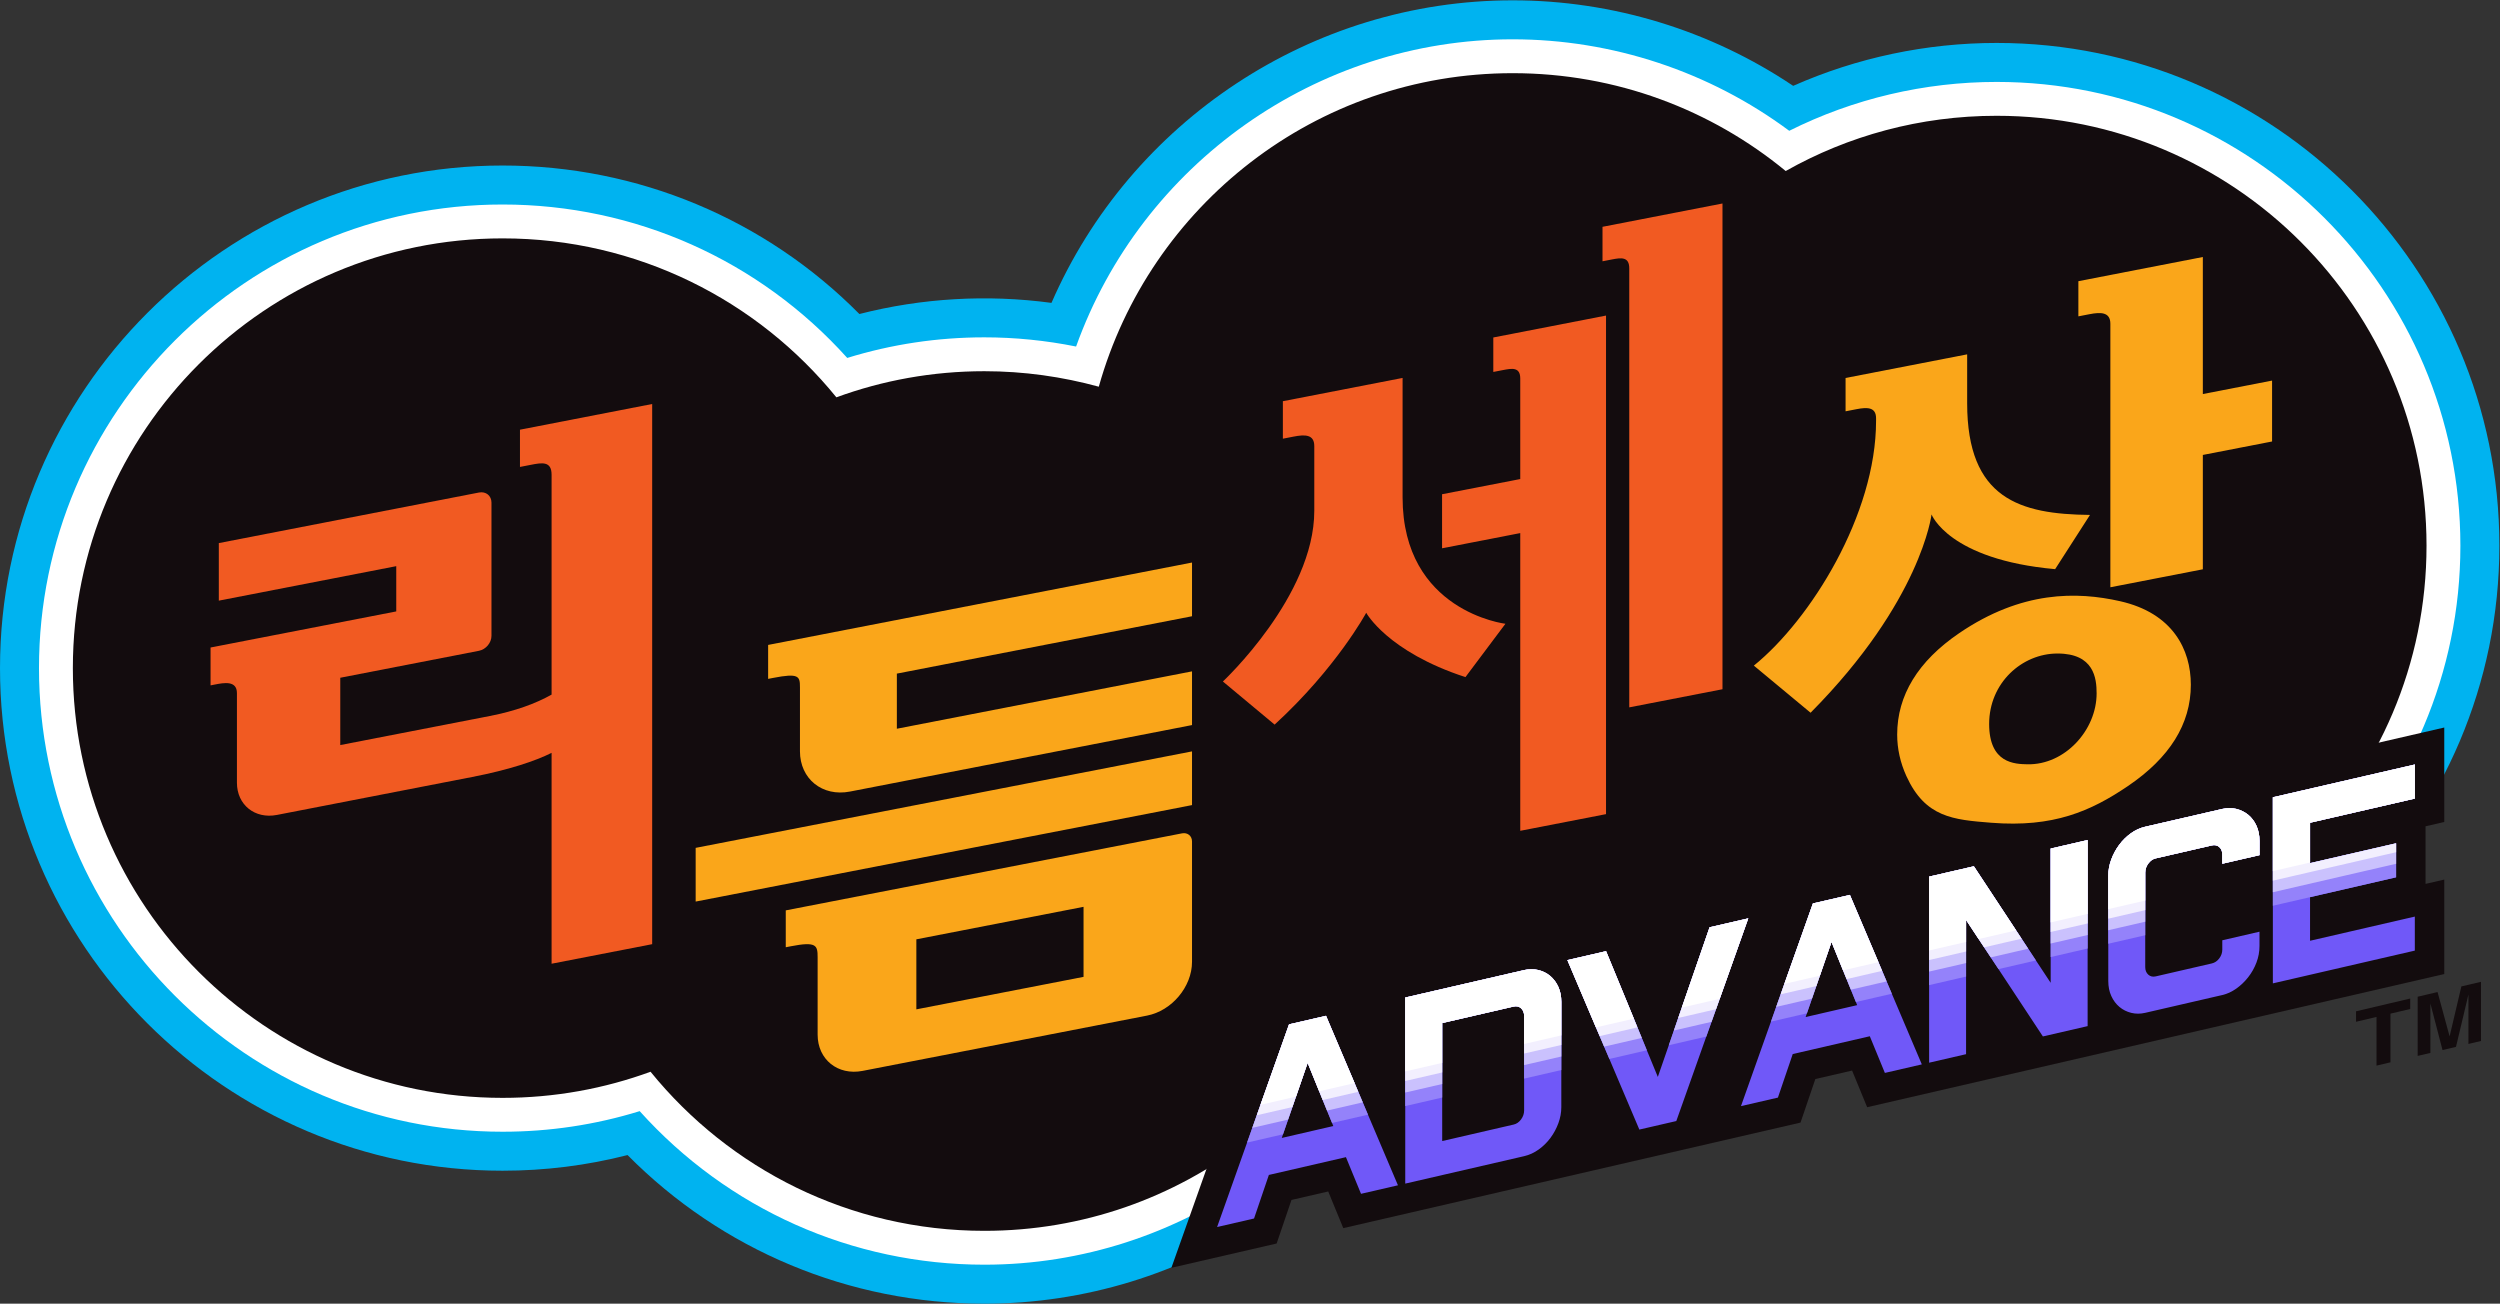
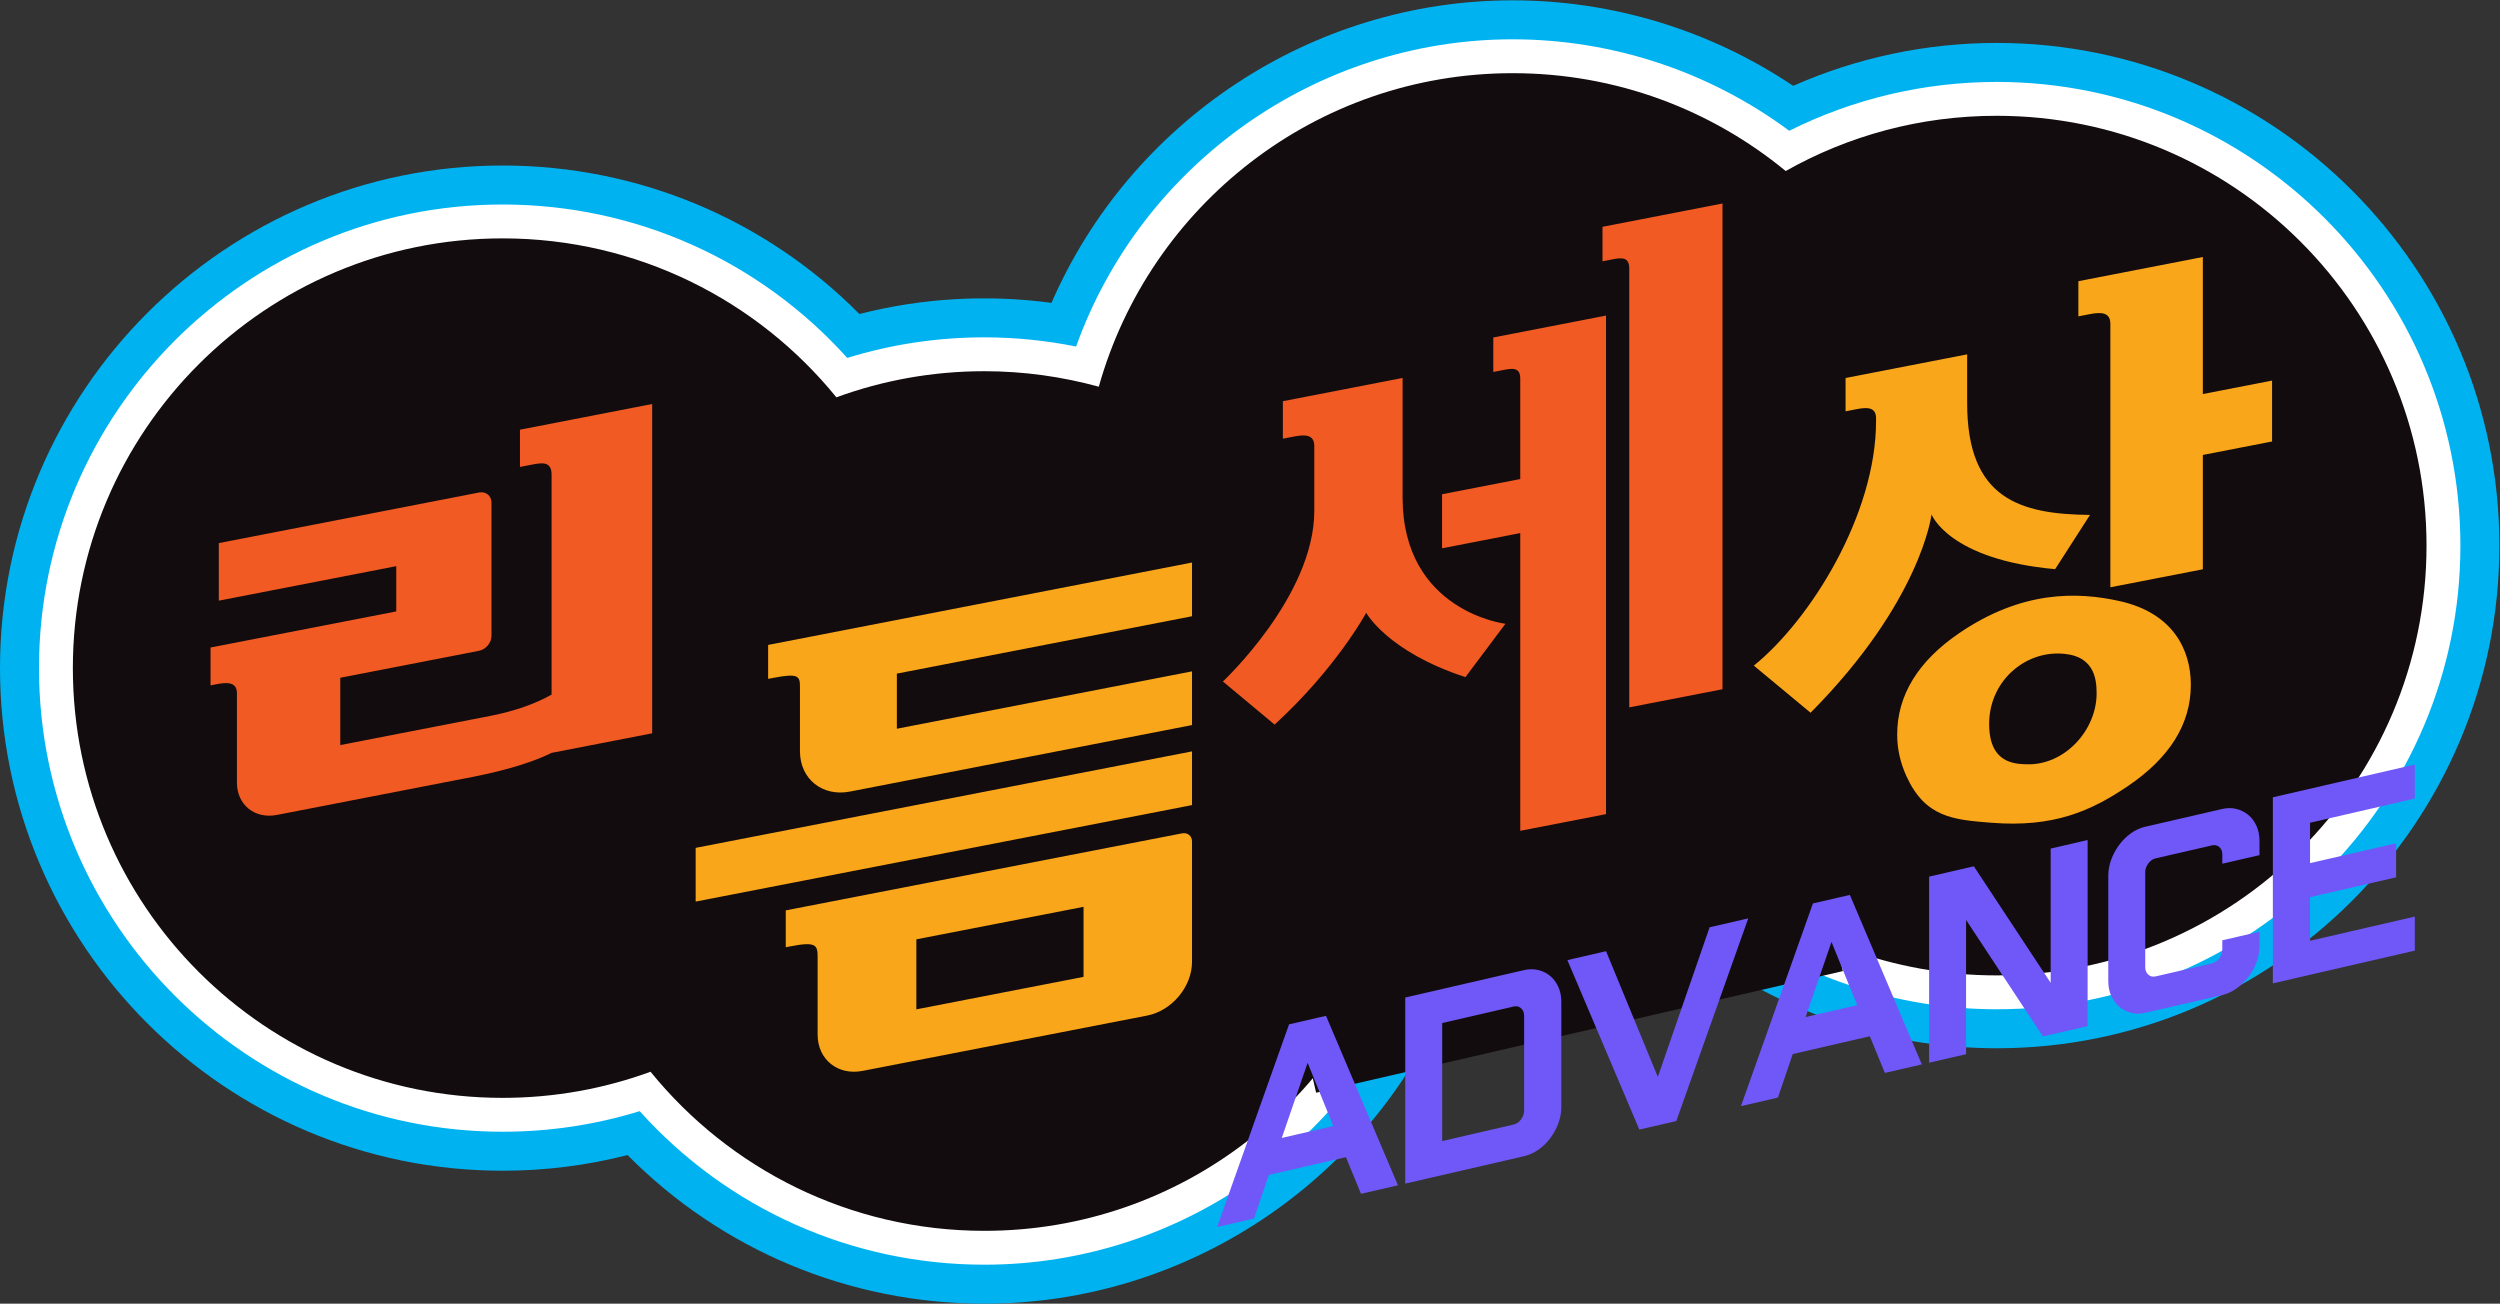
<svg xmlns="http://www.w3.org/2000/svg" xmlns:ns1="http://sodipodi.sourceforge.net/DTD/sodipodi-0.dtd" xmlns:ns2="http://www.inkscape.org/namespaces/inkscape" version="1.1" id="svg2" width="666.667" height="347.649" viewBox="0 0 666.667 347.649" ns1:docname="Rhythm World Advance (리듬 세상 ＡＤＶＡＮＣＥ) Logo (Sharp Gradient).ai">
  <rect x="0" y="0" width="666.667" height="347.649" fill="#333333" stroke="none" />
  <defs id="defs6">
    <clipPath clipPathUnits="userSpaceOnUse" id="clipPath16">
      <path d="M 0,260.737 H 500 V 0 H 0 Z" id="path14" />
    </clipPath>
    <clipPath clipPathUnits="userSpaceOnUse" id="clipPath48">
-       <path d="M 454.685,101.304 V 64.079 l 28.401,6.555 v 6.807 l -20.96,-4.838 v 8.721 l 17.215,3.974 v 6.806 l -17.215,-3.973 v 8.083 l 20.96,4.837 v 6.808 z M 444.57,98.969 429.154,95.411 c -1.038,-0.24 -2.002,-0.683 -2.893,-1.332 v 0 c -0.893,-0.65 -1.671,-1.423 -2.335,-2.32 v 0 c -0.665,-0.899 -1.192,-1.88 -1.58,-2.944 v 0 c -0.389,-1.066 -0.584,-2.13 -0.584,-3.193 v 0 -21.059 c 0,-1.135 0.202,-2.143 0.608,-3.024 v 0 c 0.405,-0.882 0.949,-1.607 1.629,-2.176 v 0 c 0.68,-0.57 1.466,-0.965 2.359,-1.184 v 0 c 0.891,-0.22 1.823,-0.217 2.796,0.007 v 0 l 15.416,3.559 c 0.972,0.224 1.904,0.651 2.797,1.283 v 0 c 0.891,0.631 1.684,1.39 2.382,2.278 v 0 c 0.696,0.887 1.248,1.865 1.653,2.934 v 0 c 0.405,1.068 0.609,2.17 0.609,3.305 v 0 2.872 l -7.441,-1.718 v -1.861 c 0,-0.638 -0.203,-1.226 -0.608,-1.762 v 0 c -0.406,-0.538 -0.899,-0.873 -1.483,-1.007 v 0 l -11.234,-2.593 c -0.583,-0.135 -1.078,-0.019 -1.483,0.349 v 0 c -0.406,0.366 -0.608,0.87 -0.608,1.508 v 0 18.931 c 0,0.639 0.202,1.235 0.608,1.789 v 0 c 0.405,0.554 0.9,0.899 1.483,1.034 v 0 l 11.234,2.592 c 0.584,0.135 1.077,0.027 1.483,-0.322 v 0 c 0.405,-0.35 0.608,-0.843 0.608,-1.481 v 0 -1.861 l 7.441,1.717 v 2.871 c 0,1.099 -0.204,2.098 -0.609,2.998 v 0 c -0.405,0.898 -0.957,1.631 -1.653,2.197 v 0 c -0.698,0.565 -1.491,0.959 -2.382,1.179 v 0 c -0.442,0.108 -0.893,0.162 -1.353,0.162 v 0 c -0.471,0 -0.952,-0.056 -1.444,-0.17 M 410.236,91.045 V 64.19 l -15.367,23.309 -8.948,-2.066 V 48.208 l 7.392,1.707 V 76.77 l 15.367,-23.309 8.948,2.065 v 37.225 z m -47.56,-10.977 -14.396,-40.546 7.393,1.705 2.966,8.715 15.416,3.558 3.015,-7.335 7.392,1.707 -14.395,33.903 z m 3.695,-7.761 0.049,0.011 5.106,-12.595 -10.309,-2.379 z m -24.364,2.992 -10.358,-29.937 -10.359,25.155 -7.732,-1.784 14.395,-33.903 7.391,1.706 14.395,40.547 z M 304.902,66.735 281.121,61.247 V 24.022 l 23.781,5.488 c 1.037,0.239 2.01,0.685 2.918,1.338 v 0 c 0.907,0.652 1.694,1.428 2.358,2.326 v 0 c 0.664,0.897 1.191,1.878 1.58,2.944 v 0 c 0.39,1.065 0.584,2.128 0.584,3.192 v 0 21.059 c 0,1.134 -0.203,2.141 -0.608,3.023 v 0 c -0.405,0.881 -0.948,1.608 -1.629,2.178 v 0 c -0.681,0.568 -1.475,0.962 -2.382,1.178 v 0 c -0.446,0.105 -0.899,0.158 -1.359,0.158 v 0 c -0.479,0 -0.967,-0.057 -1.462,-0.171 m -16.389,-10.589 14.297,3.299 c 0.585,0.135 1.078,0.018 1.484,-0.348 v 0 c 0.405,-0.368 0.608,-0.871 0.608,-1.509 v 0 -18.931 c 0,-0.638 -0.203,-1.235 -0.608,-1.789 v 0 c -0.406,-0.555 -0.899,-0.899 -1.484,-1.034 v 0 l -14.297,-3.3 z m -30.638,-0.264 -14.394,-40.548 7.391,1.707 2.967,8.714 15.416,3.558 3.016,-7.334 7.391,1.705 -14.394,33.903 z m 3.697,-7.763 0.048,0.012 5.107,-12.595 -10.311,-2.379 z" id="path46" />
-     </clipPath>
+       </clipPath>
    <clipPath clipPathUnits="userSpaceOnUse" id="clipPath72">
      <path d="M 0,260.737 H 500 V 0 H 0 Z" id="path70" />
    </clipPath>
  </defs>
  <ns1:namedview id="namedview4" pagecolor="#ffffff" bordercolor="#000000" borderopacity="0.25" ns2:showpageshadow="2" ns2:pageopacity="0.0" ns2:pagecheckerboard="0" ns2:deskcolor="#d1d1d1" />
  <g id="g8" ns2:groupmode="layer" ns2:label="Rhythm World Advance (리듬 세상 ＡＤＶＡＮＣＥ) Logo (Sharp Gradient)" transform="matrix(1.333,0,0,-1.333,0,347.649)">
    <g id="g10">
      <g id="g12" clip-path="url(#clipPath16)">
        <g id="g18" transform="translate(399.431,252.212)">
          <path d="M 0,0 C -14.063,0 -27.961,-2.948 -40.705,-8.585 -57.21,2.503 -76.803,8.525 -96.82,8.525 c -40.297,0 -76.507,-24.31 -92.263,-60.527 -12.904,1.742 -25.998,0.953 -38.427,-2.227 -18.808,18.989 -44.311,29.706 -71.376,29.706 -55.441,0 -100.545,-45.104 -100.545,-100.545 0,-55.441 45.104,-100.545 100.545,-100.545 8.491,0 16.863,1.051 24.996,3.132 18.823,-19.006 44.334,-29.731 71.4,-29.731 40.297,0 76.507,24.311 92.261,60.527 18.449,-2.491 37.332,0.247 54.138,7.68 16.506,-11.089 36.1,-17.11 56.115,-17.11 55.441,0 100.545,45.104 100.545,100.545 C 100.569,-45.115 55.454,0 0,0" style="fill:#00b3f0;fill-opacity:1;fill-rule:nonzero;stroke:none" id="path20" />
        </g>
        <g id="g22" transform="translate(399.431,244.413)">
          <path d="M 0,0 C -14.443,0 -28.694,-3.369 -41.494,-9.776 -57.42,2.056 -76.892,8.525 -96.82,8.525 c -39.225,0 -74.249,-24.966 -87.339,-61.46 -6.064,1.221 -12.215,1.838 -18.356,1.838 -9.363,0 -18.567,-1.384 -27.424,-4.12 -17.59,19.565 -42.457,30.694 -68.947,30.694 -51.14,0 -92.745,-41.606 -92.745,-92.746 0,-51.14 41.605,-92.745 92.745,-92.745 9.364,0 18.568,1.384 27.425,4.119 17.606,-19.581 42.482,-30.718 68.971,-30.718 39.224,0 74.249,24.965 87.338,61.459 6.064,-1.221 12.214,-1.837 18.356,-1.837 14.444,0 28.693,3.368 41.494,9.776 15.928,-11.832 35.399,-18.301 55.326,-18.301 51.14,0 92.746,41.605 92.746,92.745 C 92.77,-41.617 51.153,0 0,0" style="fill:#ffffff;fill-opacity:1;fill-rule:nonzero;stroke:none" id="path24" />
        </g>
        <g id="g26" transform="translate(399.43,237.638)">
          <path d="M 0,0 C -15.324,0 -29.724,-4 -42.198,-11.049 -57.047,1.175 -76.071,8.525 -96.82,8.525 c -39.423,0 -72.647,-26.549 -82.796,-62.722 -7.3,2 -14.974,3.1 -22.899,3.1 -10.399,0 -20.374,-1.85 -29.598,-5.225 -15.75,19.399 -39.823,31.798 -66.772,31.798 -47.473,0 -85.971,-38.498 -85.971,-85.97 0,-47.473 38.498,-85.971 85.971,-85.971 10.399,0 20.374,1.85 29.598,5.225 15.775,-19.424 39.823,-31.824 66.797,-31.824 39.423,0 72.646,26.549 82.796,62.722 7.3,-2 14.974,-3.1 22.899,-3.1 15.324,0 29.723,4 42.198,11.05 14.849,-12.225 33.873,-19.574 54.622,-19.574 47.473,0 85.971,38.498 85.971,85.97 C 85.996,-38.523 47.498,0 0,0" style="fill:#130c0e;fill-opacity:1;fill-rule:nonzero;stroke:none" id="path28" />
        </g>
        <g id="g30" transform="translate(360.323,102.679)">
          <path d="m 0,0 -105.379,-24.329 8.344,-36.144 105.38,24.329 z" style="fill:#130c0e;fill-opacity:1;fill-rule:nonzero;stroke:none" id="path32" />
        </g>
        <g id="g34" transform="translate(488.976,96.366)">
-           <path d="m 0,0 v 18.896 l -235.57,-54.368 -19.07,-53.715 21.056,4.86 2.967,8.714 7.35,1.697 3.015,-7.335 91.468,21.111 2.967,8.714 7.35,1.697 3.015,-7.334 L 0,-30.418 v 18.896 l -3.745,-0.864 v 11.522 z" style="fill:#130c0e;fill-opacity:1;fill-rule:nonzero;stroke:none" id="path36" />
-         </g>
+           </g>
        <g id="g38" transform="translate(483.086,70.633)">
          <path d="M 0,0 -28.401,-6.555 V 30.67 L 0,37.225 v -6.807 l -20.96,-4.837 v -8.083 l 17.215,3.973 V 14.664 L -20.96,10.691 V 1.969 L 0,6.807 Z m -53.932,-12.447 c -0.972,-0.225 -1.905,-0.227 -2.796,-0.007 -0.892,0.219 -1.678,0.614 -2.359,1.184 -0.681,0.569 -1.224,1.294 -1.629,2.176 -0.406,0.881 -0.608,1.889 -0.608,3.024 v 21.059 c 0,1.063 0.195,2.127 0.584,3.192 0.389,1.065 0.915,2.046 1.58,2.944 0.664,0.898 1.443,1.671 2.335,2.32 0.891,0.649 1.855,1.093 2.893,1.333 l 15.416,3.558 c 0.973,0.224 1.904,0.227 2.796,0.007 0.892,-0.22 1.686,-0.613 2.383,-1.178 0.697,-0.567 1.248,-1.299 1.654,-2.198 0.405,-0.899 0.608,-1.899 0.608,-2.997 v -2.872 l -7.441,-1.717 v 1.861 c 0,0.638 -0.203,1.132 -0.608,1.482 -0.405,0.349 -0.899,0.457 -1.483,0.322 l -11.234,-2.592 c -0.583,-0.135 -1.078,-0.48 -1.483,-1.034 -0.406,-0.555 -0.608,-1.151 -0.608,-1.789 V -3.3 c 0,-0.638 0.202,-1.142 0.608,-1.509 0.405,-0.367 0.9,-0.483 1.483,-0.349 l 11.234,2.593 c 0.584,0.135 1.078,0.47 1.483,1.007 0.405,0.537 0.608,1.124 0.608,1.762 v 1.862 l 7.441,1.717 V 0.911 c 0,-1.135 -0.203,-2.236 -0.608,-3.304 -0.406,-1.069 -0.957,-2.047 -1.654,-2.934 -0.697,-0.888 -1.491,-1.647 -2.383,-2.279 -0.892,-0.631 -1.823,-1.059 -2.796,-1.283 z m -11.525,34.565 v -37.225 l -8.948,-2.065 -15.368,23.308 v -26.855 l -7.392,-1.706 V 14.8 l 8.948,2.065 15.368,-23.308 v 26.855 z m -51.257,-20.445 0.048,0.011 5.106,-12.594 -10.309,-2.38 z m 18.09,-24.435 -14.394,33.903 -7.392,-1.706 -14.395,-40.547 7.392,1.706 2.966,8.715 15.416,3.558 3.015,-7.335 z m -34.722,29.212 -14.395,-40.547 -7.392,-1.706 -14.395,33.902 7.733,1.785 10.358,-25.156 10.358,29.937 z m -44.838,-38.427 c 0,-0.638 -0.203,-1.235 -0.608,-1.789 -0.406,-0.554 -0.9,-0.899 -1.483,-1.033 l -14.298,-3.3 v 23.611 l 14.298,3.3 c 0.583,0.135 1.077,0.018 1.483,-0.349 0.405,-0.368 0.608,-0.87 0.608,-1.508 z m 7.441,21.713 c 0,1.134 -0.203,2.141 -0.608,3.023 -0.406,0.881 -0.949,1.607 -1.63,2.177 -0.68,0.569 -1.475,0.962 -2.382,1.178 -0.908,0.216 -1.848,0.212 -2.821,-0.013 l -23.781,-5.488 v -37.225 l 23.781,5.489 c 1.037,0.239 2.01,0.684 2.918,1.338 0.907,0.652 1.694,1.428 2.358,2.325 0.665,0.898 1.192,1.879 1.581,2.944 0.389,1.065 0.584,2.129 0.584,3.193 z m -50.771,-12.25 0.048,0.011 5.107,-12.594 -10.31,-2.38 z m 18.09,-24.435 -14.394,33.903 -7.392,-1.706 -14.395,-40.547 7.392,1.706 2.966,8.715 15.416,3.558 3.016,-7.335 z" style="fill:#7058f8;fill-opacity:1;fill-rule:nonzero;stroke:none" id="path40" />
        </g>
      </g>
    </g>
    <g id="g42">
      <g id="g44" clip-path="url(#clipPath48)">
        <g id="g50" transform="translate(490.199,134.358)">
          <path d="m 0,0 -260.184,-60.069 10.204,-44.198 260.184,60.069 z" style="fill:#9482fa;fill-opacity:1;fill-rule:nonzero;stroke:none" id="path52" />
        </g>
        <g id="g54" transform="translate(490.199,134.358)">
          <path d="m 0,0 -260.184,-60.069 9.31,-41.698 260.184,60.069 z" style="fill:#cac1fd;fill-opacity:1;fill-rule:nonzero;stroke:none" id="path56" />
        </g>
        <g id="g58" transform="translate(490.199,134.358)">
          <path d="m 0,0 -260.184,-60.069 8.481,-39.576 260.185,60.069 z" style="fill:#f2effe;fill-opacity:1;fill-rule:nonzero;stroke:none" id="path60" />
        </g>
        <g id="g62" transform="translate(490.199,134.358)">
          <path d="m 0,0 -260.184,-60.069 8.17,-37.737 260.185,60.069 z" style="fill:#ffffff;fill-opacity:1;fill-rule:nonzero;stroke:none" id="path64" />
        </g>
      </g>
    </g>
    <g id="g66">
      <g id="g68" clip-path="url(#clipPath72)">
        <g id="g74" transform="translate(386.406,157.892)">
          <path d="m 0,0 c 0,0 -2.031,-17.313 -24.199,-39.673 l -11.349,9.425 c 11.358,9.198 24.449,30.217 24.449,48.947 v 0.529 c 0,2.25 -1.741,2.247 -3.909,1.826 l -2.191,-0.426 v 6.667 L 7.125,32.023 V 22.241 C 7.125,3.113 17.677,0.037 31.698,-0.1 L 24.724,-10.949 C 3.418,-9.038 0,0 0,0 M 68.122,26.774 V 14.591 l -13.85,-2.692 v -22.877 l -18.499,-3.596 v 52.713 c 0,2.373 -1.949,2.349 -4.169,1.918 l -2.23,-0.434 v 7.035 l 24.898,4.839 V 24.082 Z M 19.199,-49.987 c -2.525,0.05 -7.675,0.151 -7.675,8.069 0,8.206 6.552,14.092 13.675,14.092 7.311,0.001 7.824,-4.953 7.824,-7.969 0,-7.392 -6.371,-14.339 -13.824,-14.192 m 18.499,32.631 c -8.585,1.935 -19.637,2.139 -32.173,-6.399 -8.243,-5.614 -12.4,-12.452 -12.4,-20.289 0.001,-2.823 0.62,-5.625 1.85,-8.319 3.777,-8.271 9.37,-8.715 16.974,-9.318 12.426,-0.987 19.899,2.301 27.349,7.349 8.325,5.647 12.574,12.386 12.574,20.263 0,7.032 -3.609,14.333 -14.174,16.713" style="fill:#faa61a;fill-opacity:1;fill-rule:nonzero;stroke:none" id="path76" />
        </g>
        <g id="g78" transform="translate(320.582,215.429)">
          <path d="m 0,0 v -6.897 l 1.855,0.361 c 1.846,0.359 3.497,0.603 3.497,-1.77 v -87.829 l 18.649,3.625 V 4.665 Z m -21.846,-22.139 v -6.896 l 1.855,0.36 c 1.846,0.359 3.537,0.688 3.537,-1.686 v -20.098 l -15.642,-3.04 v -10.813 l 15.642,3.041 v -59.559 l 17.157,3.335 v 99.739 z m 2.425,-57.272 -8,-10.674 c -15.628,5.101 -19.849,12.874 -19.849,12.874 0,0 -5.918,-10.998 -18.324,-22.374 l -10.35,8.625 c 0,0 18.285,17.072 18.285,34.125 v 12.98 c 0,2.374 -1.939,2.312 -4.107,1.891 l -2.178,-0.424 v 7.5 l 23.949,4.655 v -23.879 c 0,-22.864 20.574,-25.299 20.574,-25.299" style="fill:#f15a22;fill-opacity:1;fill-rule:nonzero;stroke:none" id="path80" />
        </g>
        <g id="g82" transform="translate(179.416,126.045)">
          <path d="M 0,0 V -11.027 L 59.047,0.451 V -10.294 L -9.384,-23.596 c -5.523,-1.073 -10,2.534 -10,8.057 v 12.801 c 0,2.215 -0.204,2.884 -5.383,1.877 l -0.982,-0.191 V 5.74 L 59.047,22.222 V 11.478 Z m 59.047,-15.557 v -10.745 l -99.295,-19.301 v 10.745 z M 37.348,-60.663 3.9,-67.164 v 14.009 l 33.448,6.502 z m 19.699,28.709 -79.271,-15.409 v -7.377 l 0.983,0.191 c 5.188,1.009 5.392,0.195 5.392,-2.235 v -15.438 c 0,-4.971 4.029,-8.217 9,-7.251 l 56.896,11.06 c 4.971,0.966 9,5.779 9,10.749 v 24.098 c 0,1.105 -0.895,1.826 -2,1.612" style="fill:#faa61a;fill-opacity:1;fill-rule:nonzero;stroke:none" id="path84" />
        </g>
        <g id="g86" transform="translate(104.02,174.841)">
-           <path d="m 0,0 v -7.45 l 2.176,0.423 C 4.342,-6.606 6.325,-6.22 6.325,-9 v -43.997 c -3.2,-1.8 -7.298,-3.293 -12.35,-4.275 l -29.923,-5.817 v 13.466 l 27.748,5.394 c 1.381,0.269 2.5,1.605 2.5,2.986 v 26.662 c 0,1.381 -1.119,2.282 -2.5,2.014 l -52.047,-10.117 v -11.514 l 35.498,6.9 v -9.054 l -37.148,-7.221 v -7.575 l 0.877,0.171 c 1.771,0.344 4.398,0.855 4.398,-1.72 v -17.925 c 0,-4.418 3.581,-7.303 8,-6.444 l 39.072,7.594 c 7.33,1.425 12.65,3.2 15.875,4.825 v -42.185 l 20.124,3.912 V 5.141 Z" style="fill:#f15a22;fill-opacity:1;fill-rule:nonzero;stroke:none" id="path88" />
+           <path d="m 0,0 v -7.45 l 2.176,0.423 C 4.342,-6.606 6.325,-6.22 6.325,-9 v -43.997 c -3.2,-1.8 -7.298,-3.293 -12.35,-4.275 l -29.923,-5.817 v 13.466 l 27.748,5.394 c 1.381,0.269 2.5,1.605 2.5,2.986 v 26.662 c 0,1.381 -1.119,2.282 -2.5,2.014 l -52.047,-10.117 v -11.514 l 35.498,6.9 v -9.054 l -37.148,-7.221 v -7.575 l 0.877,0.171 c 1.771,0.344 4.398,0.855 4.398,-1.72 v -17.925 c 0,-4.418 3.581,-7.303 8,-6.444 l 39.072,7.594 c 7.33,1.425 12.65,3.2 15.875,4.825 l 20.124,3.912 V 5.141 Z" style="fill:#f15a22;fill-opacity:1;fill-rule:nonzero;stroke:none" id="path88" />
        </g>
        <g id="g90" transform="translate(493.809,51.961)">
-           <path d="M 0,0 V 9.889 L -2.487,-0.587 -5.182,-1.222 -7.61,8.095 v -9.889 l -2.546,-0.601 V 9.444 l 3.978,0.938 2.399,-8.825 0.029,0.007 2.34,9.942 3.927,0.926 V 0.594 Z M -18.386,-4.336 V 5.403 L -22.483,4.437 V 6.53 l 10.836,2.555 V 6.992 l -3.949,-0.931 v -9.739 z" style="fill:#130c0e;fill-opacity:1;fill-rule:nonzero;stroke:none" id="path92" />
-         </g>
+           </g>
      </g>
    </g>
  </g>
</svg>